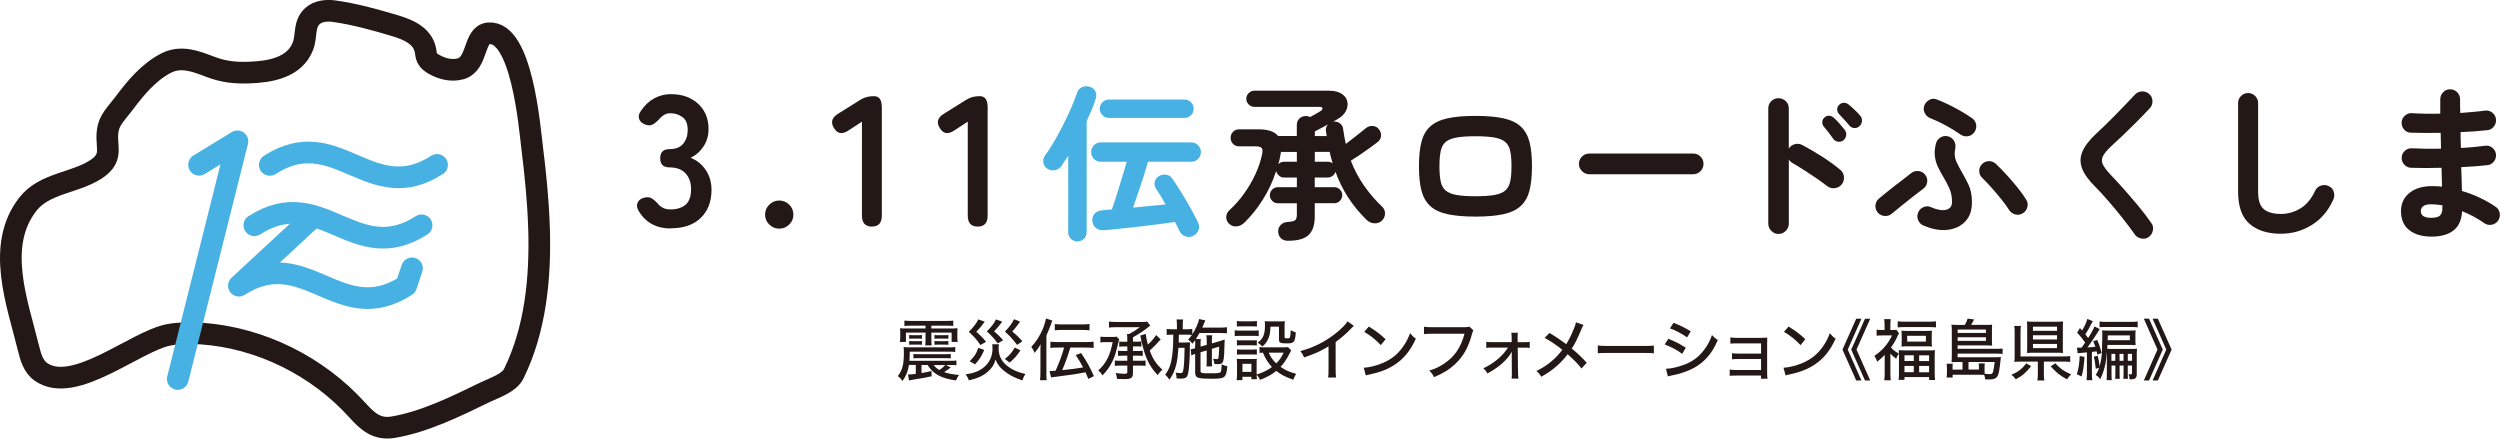
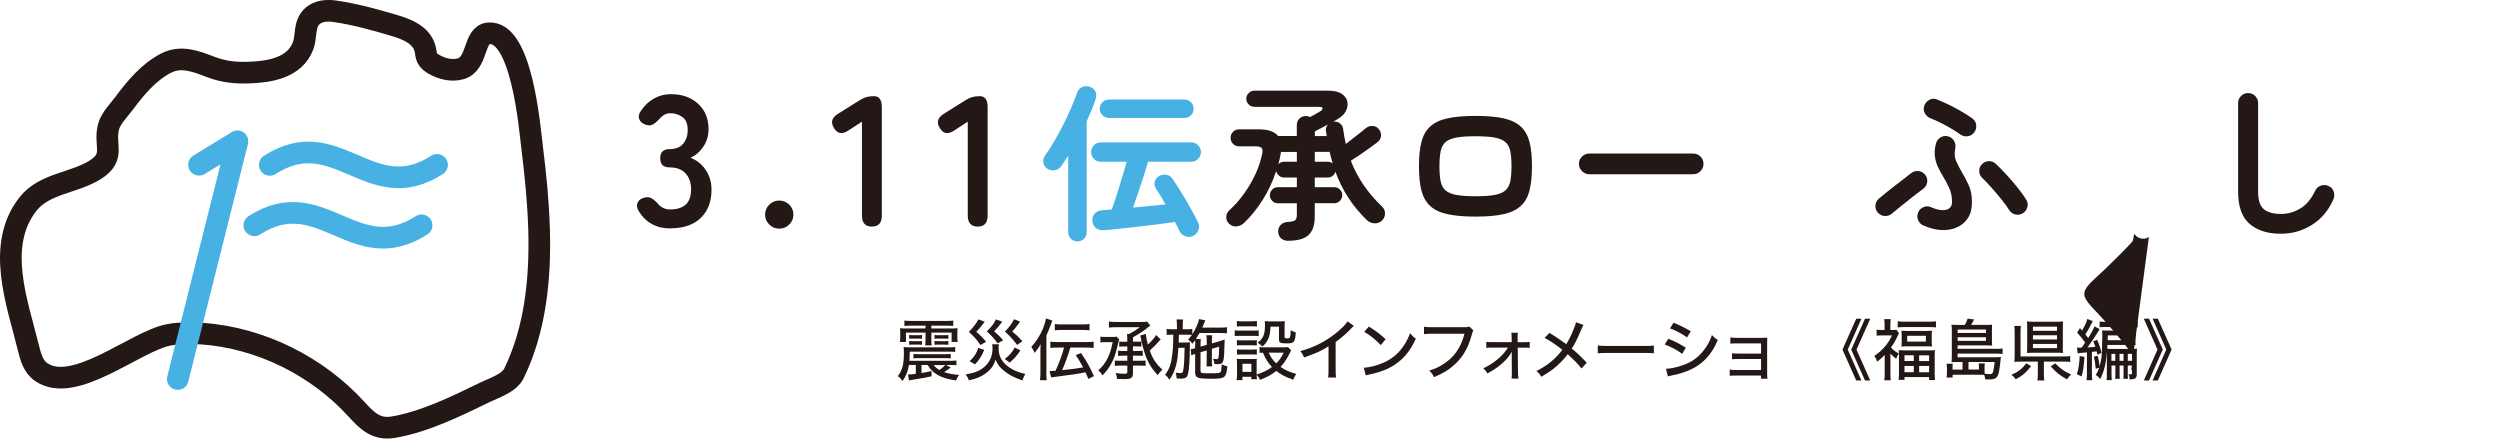
<svg xmlns="http://www.w3.org/2000/svg" id="b" viewBox="0 0 572.48 100.43">
  <defs>
    <style>.d{stroke:#231815;}.d,.e{fill:none;stroke-linecap:round;stroke-linejoin:round;stroke-width:4.96px;}.e{stroke:#46b1e2;}.f{fill:#46b1e2;}.f,.g{stroke-width:0px;}.g{fill:#231815;}</style>
  </defs>
  <g id="c">
    <path class="g" d="m153.61,52.32c-3.24,0-5.67-1.29-7.29-3.88-.46-.74-.57-1.39-.34-1.96.23-.57.67-.95,1.32-1.15.71-.23,1.29-.23,1.75,0,.45.23.95.62,1.49,1.19.31.42.72.77,1.21,1.04.5.27,1.09.4,1.77.4,1.45,0,2.6-.36,3.45-1.07.85-.71,1.28-1.9,1.28-3.58,0-1.5-.43-2.71-1.28-3.62-.85-.91-2.07-1.36-3.66-1.36-1.42,0-2.13-.7-2.13-2.09s.71-2.09,2.13-2.09,2.47-.42,3.15-1.26c.68-.84,1.02-1.87,1.02-3.09,0-1.42-.4-2.42-1.22-3-.81-.58-1.73-.87-2.75-.87-.57,0-1.07.14-1.51.42-.44.29-.82.63-1.13,1.02-.54.57-1.04.97-1.51,1.19-.47.23-1.04.2-1.73-.09-.65-.25-1.08-.67-1.28-1.26s-.04-1.22.47-1.9c.82-1.22,1.82-2.15,3-2.79,1.18-.64,2.43-.96,3.77-.96,1.73,0,3.24.33,4.54,1,1.29.67,2.3,1.6,3.03,2.79.72,1.19,1.09,2.6,1.09,4.22,0,1.48-.39,2.81-1.17,3.98-.78,1.18-1.77,2.04-2.96,2.58,1.42.54,2.58,1.46,3.47,2.77.89,1.31,1.34,2.83,1.34,4.56,0,2.7-.82,4.84-2.45,6.43-1.63,1.59-3.93,2.39-6.88,2.39Z" />
    <path class="g" d="m178.44,52.36c-.88,0-1.64-.31-2.28-.94-.64-.62-.96-1.38-.96-2.26s.32-1.68.96-2.3,1.4-.94,2.28-.94,1.64.31,2.28.94c.64.62.96,1.39.96,2.3s-.32,1.63-.96,2.26-1.4.94-2.28.94Z" />
    <path class="g" d="m199.68,51.89c-1.53,0-2.3-.84-2.3-2.51v-21.52l-3.07,2c-1.42.97-2.53.8-3.32-.51-.83-1.31-.53-2.4.89-3.28l5.11-3.2c.51-.31,1.01-.53,1.49-.66.48-.13,1.04-.19,1.66-.19,1.19,0,1.79.84,1.79,2.51v24.84c0,1.68-.75,2.51-2.26,2.51Z" />
    <path class="g" d="m223.91,51.89c-1.53,0-2.3-.84-2.3-2.51v-21.52l-3.07,2c-1.42.97-2.53.8-3.32-.51-.83-1.31-.53-2.4.89-3.28l5.11-3.2c.51-.31,1.01-.53,1.49-.66.48-.13,1.04-.19,1.66-.19,1.19,0,1.79.84,1.79,2.51v24.84c0,1.68-.75,2.51-2.26,2.51Z" />
    <path class="f" d="m246.75,55.29c-.59,0-1.09-.2-1.51-.59-.42-.4-.63-.91-.63-1.55v-17.49c-.53.84-1.07,1.64-1.6,2.41-.36.48-.84.78-1.45.9-.61.11-1.18,0-1.72-.32-.51-.33-.81-.79-.92-1.38-.1-.58.01-1.12.34-1.6.69-.92,1.39-1.99,2.1-3.21.71-1.22,1.41-2.5,2.08-3.82.67-1.32,1.28-2.62,1.83-3.9.55-1.27,1-2.42,1.36-3.44.2-.66.6-1.11,1.18-1.36.59-.24,1.17-.26,1.76-.06.56.18.97.51,1.24.99.27.48.3,1.06.1,1.72-.25.84-.56,1.69-.92,2.56s-.74,1.74-1.15,2.63v25.35c0,.64-.2,1.15-.61,1.55-.41.39-.9.59-1.49.59Zm26.46-1.26c-.59.28-1.18.31-1.78.08-.6-.23-1.04-.62-1.32-1.18-.15-.3-.31-.64-.48-.99-.17-.36-.35-.72-.55-1.11-1.09.15-2.36.32-3.8.52-1.44.19-2.91.37-4.43.53-1.51.16-2.96.32-4.33.48-1.38.15-2.56.27-3.55.34-.79.08-1.44-.07-1.95-.44-.51-.37-.8-.94-.88-1.7-.05-.69.15-1.25.59-1.7.45-.45,1.02-.68,1.74-.71.31-.02.64-.06.99-.09s.74-.07,1.15-.1c.25-.71.54-1.56.86-2.54.32-.98.64-2,.95-3.05.32-1.06.62-2.05.9-2.98.28-.93.51-1.71.69-2.35h-5.96c-.61,0-1.13-.22-1.55-.65-.42-.43-.63-.95-.63-1.56s.21-1.13.63-1.57c.42-.43.94-.65,1.55-.65h20.77c.58,0,1.09.22,1.53.65.43.43.65.95.65,1.57s-.22,1.13-.65,1.56c-.43.43-.94.65-1.53.65h-9.93c-.23.84-.55,1.89-.95,3.15s-.83,2.55-1.28,3.86c-.45,1.31-.85,2.48-1.2,3.49,1.3-.13,2.6-.25,3.89-.38,1.3-.13,2.48-.24,3.55-.34-.74-1.38-1.46-2.57-2.18-3.59-.33-.51-.43-1.04-.29-1.6.14-.56.46-.99.97-1.3.53-.31,1.09-.41,1.68-.32.58.09,1.05.4,1.41.94.64.92,1.32,1.97,2.06,3.17.74,1.2,1.44,2.4,2.12,3.61.67,1.21,1.23,2.27,1.66,3.19.31.61.34,1.21.11,1.79-.23.58-.65,1.03-1.26,1.34Zm-19.24-27.03c-.59,0-1.09-.2-1.51-.61-.42-.41-.63-.9-.63-1.49s.21-1.08.63-1.49c.42-.41.92-.61,1.51-.61h17.26c.58,0,1.08.2,1.49.61.41.41.61.9.61,1.49s-.2,1.08-.61,1.49-.9.61-1.49.61h-17.26Z" />
    <path class="g" d="m295.1,55.14c-.69.03-1.25-.14-1.68-.5-.43-.36-.67-.85-.72-1.49-.05-.64.13-1.18.55-1.62.42-.45.99-.68,1.7-.71.86-.05,1.42-.19,1.66-.42.24-.23.36-.66.36-1.3v-2.56h-4.39c-.48,0-.9-.18-1.26-.55-.36-.37-.53-.8-.53-1.28,0-.51.18-.94.53-1.3s.78-.54,1.26-.54h4.39v-2.21h-2.94c-.43,0-.81-.15-1.15-.44-.33-.29-.55-.64-.65-1.05-.76,2.34-1.78,4.52-3.04,6.53s-2.67,3.77-4.22,5.27c-.48.48-1.05.77-1.7.86-.65.09-1.23-.08-1.74-.52-.51-.46-.75-1-.73-1.62.02-.62.27-1.14.73-1.55,1.25-1.15,2.37-2.42,3.38-3.84,1.01-1.41,1.86-2.88,2.56-4.39.7-1.51,1.2-3,1.51-4.45.18-.74.17-1.25-.04-1.53-.2-.28-.71-.42-1.53-.42h-3.67c-.56,0-1.03-.19-1.39-.57-.37-.38-.55-.84-.55-1.38s.18-.99.55-1.37c.37-.38.83-.57,1.39-.57h4.47c2.19,0,3.68.51,4.47,1.53h4.28v-2.48c0-.64.2-1.15.61-1.53.41-.38.89-.57,1.45-.57.36,0,.69.08.99.23.43-.23.86-.46,1.28-.71s.76-.44,1.01-.59c.36-.2.54-.43.54-.67s-.23-.36-.69-.36h-14.89c-.51,0-.95-.18-1.32-.55s-.55-.8-.55-1.28c0-.51.18-.95.55-1.32s.81-.55,1.32-.55h16.99c1.27,0,2.26.24,2.98.71s1.15,1.06,1.3,1.78c.15.71.04,1.44-.34,2.18-.38.74-1.03,1.36-1.95,1.87l-1.07.61c.05-.02.1-.04.13-.04s.07-.01.1-.04c.53-.05,1.02.09,1.45.42.43.33.67.76.72,1.3.08.59.17,1.17.27,1.74.1.57.22,1.13.34,1.66.51-.38,1.06-.8,1.64-1.26.58-.46,1.15-.9,1.68-1.32.54-.42.97-.77,1.3-1.05.46-.36.98-.52,1.57-.48s1.06.3,1.41.78c.36.46.51.97.46,1.53s-.31,1.02-.76,1.37c-.43.33-1.02.77-1.78,1.32-.75.55-1.52,1.09-2.31,1.62-.79.53-1.48.98-2.06,1.34.79,2.04,1.79,3.93,3,5.67,1.21,1.74,2.62,3.38,4.22,4.91.43.43.64.96.61,1.58-.03.62-.27,1.15-.73,1.58-.48.43-1.06.63-1.72.59-.66-.04-1.25-.3-1.76-.78-3.26-3.18-5.64-6.86-7.14-11.03-.1.38-.32.7-.65.95s-.71.38-1.15.38h-2.94v2.21h4.47c.51,0,.94.18,1.3.54s.53.79.53,1.3c0,.48-.18.91-.53,1.28-.36.37-.79.55-1.3.55h-4.47v3.09c0,1.88-.47,3.27-1.39,4.16-.93.89-2.46,1.34-4.6,1.34Zm-2.37-17.53c.36-.38.79-.57,1.3-.57h2.94v-2.25h-3.63l-.04.23c-.15.92-.34,1.78-.57,2.6Zm8.36-6.45h2.71c-.03-.2-.05-.41-.08-.61s-.06-.39-.11-.57c-.02-.31,0-.58.1-.84s.22-.47.4-.65c-.48.25-.98.52-1.49.8-.51.28-1.02.55-1.53.8v1.07Zm4.08,6.26c-.25-.84-.48-1.72-.69-2.64h-3.4v2.25h2.94c.43,0,.81.13,1.15.38Z" />
    <path class="g" d="m337.87,49.6c-2.62,0-4.78-.19-6.47-.57-1.69-.38-3.01-1.02-3.95-1.91-.94-.89-1.6-2.08-1.97-3.55-.37-1.48-.55-3.31-.55-5.5s.18-4.02.55-5.5c.37-1.48,1.02-2.66,1.97-3.55.94-.89,2.26-1.53,3.95-1.91,1.69-.38,3.85-.57,6.47-.57s4.81.19,6.49.57,2.99,1.02,3.93,1.91c.94.89,1.6,2.08,1.97,3.55.37,1.48.55,3.31.55,5.5s-.19,4.02-.55,5.5c-.37,1.48-1.02,2.66-1.97,3.55-.94.89-2.25,1.53-3.93,1.91s-3.84.57-6.49.57Zm0-4.66c1.81,0,3.25-.09,4.33-.29,1.08-.19,1.91-.53,2.48-1.01.57-.48.95-1.18,1.15-2.08.19-.9.29-2.07.29-3.49s-.1-2.59-.29-3.49c-.19-.9-.57-1.6-1.15-2.08-.57-.48-1.4-.82-2.48-1.01-1.08-.19-2.53-.29-4.33-.29s-3.22.09-4.31.29c-1.09.19-1.93.53-2.5,1.01-.57.48-.95,1.18-1.15,2.08-.19.9-.29,2.07-.29,3.49s.1,2.59.29,3.49c.19.9.57,1.6,1.15,2.08.57.48,1.41.82,2.5,1.01,1.09.19,2.53.29,4.31.29Z" />
    <path class="g" d="m363.93,39.9c-.64,0-1.19-.24-1.66-.71-.47-.47-.71-1.02-.71-1.66s.23-1.22.71-1.68c.47-.46,1.02-.69,1.66-.69h23.79c.66,0,1.22.23,1.68.69.46.46.69,1.02.69,1.68s-.23,1.19-.69,1.66c-.46.47-1.02.71-1.68.71h-23.79Z" />
-     <path class="g" d="m407.25,53.57c-.64,0-1.18-.24-1.64-.71-.46-.47-.69-1.02-.69-1.66v-26.38c0-.66.23-1.22.69-1.66.46-.45,1.01-.67,1.64-.67s1.22.22,1.68.67.69,1,.69,1.66v9.2c.33-.51.79-.85,1.38-1.01.58-.16,1.16-.09,1.72.21,1.5.79,3.04,1.69,4.6,2.69,1.57,1.01,2.92,1.99,4.07,2.96.51.41.8.95.86,1.62.06.68-.12,1.27-.55,1.78-.41.48-.94.76-1.6.82-.66.06-1.25-.11-1.76-.52-.71-.56-1.53-1.16-2.46-1.79-.93-.64-1.86-1.25-2.79-1.85-.93-.6-1.78-1.11-2.54-1.55-.41-.23-.71-.51-.92-.84v14.66c0,.64-.23,1.19-.69,1.66-.46.47-1.02.71-1.68.71Zm14.89-21.46c-.33.28-.73.39-1.2.34-.47-.05-.85-.27-1.13-.65-.26-.38-.6-.85-1.03-1.41-.43-.56-.83-1.04-1.18-1.45-.23-.28-.33-.62-.31-1.03.02-.41.2-.75.53-1.03.31-.28.65-.41,1.05-.38.39.03.74.18,1.05.46.38.33.81.77,1.3,1.32.48.55.89,1.04,1.22,1.47.28.38.39.8.32,1.24-.06.45-.27.82-.63,1.13Zm3.7-3.25c-.33.33-.73.48-1.2.46-.47-.02-.85-.22-1.13-.57-.31-.36-.69-.79-1.15-1.3-.46-.51-.88-.97-1.26-1.37-.25-.28-.39-.62-.4-1.01-.01-.39.15-.76.48-1.09.28-.28.62-.42,1.01-.44.39-.01.76.11,1.09.36.38.31.84.71,1.38,1.22s.98.98,1.34,1.41c.28.33.41.72.38,1.17-.03.45-.2.83-.54,1.16Z" />
    <path class="g" d="m433.24,48.91c-.48.41-1.04.59-1.66.55-.62-.04-1.15-.3-1.58-.78-.41-.48-.59-1.04-.54-1.66.05-.62.32-1.14.8-1.55.46-.38,1.02-.84,1.68-1.38s1.35-1.08,2.08-1.64,1.41-1.09,2.06-1.58,1.18-.91,1.58-1.24c.51-.38,1.08-.53,1.7-.46.62.08,1.13.37,1.51.88.38.48.53,1.04.44,1.66-.09.62-.39,1.13-.9,1.51-.66.48-1.44,1.08-2.33,1.78-.89.7-1.77,1.4-2.64,2.1s-1.6,1.31-2.21,1.81Zm7.22,2.75c-.56-.25-.97-.67-1.22-1.24-.25-.57-.25-1.15,0-1.74.23-.58.64-1.01,1.24-1.26.6-.25,1.18-.24,1.74.04,1.4.61,2.55.8,3.44.57.89-.23,1.34-.83,1.34-1.8,0-1.17-.21-2.21-.63-3.13-.42-.92-.88-1.8-1.39-2.64-.43-.71-.83-1.44-1.18-2.18-.36-.74-.6-1.54-.72-2.41-.13-.86-.05-1.86.23-2.98.15-.61.5-1.08,1.03-1.41.53-.33,1.11-.42,1.72-.27.61.15,1.07.5,1.39,1.03.32.53.41,1.12.29,1.76-.23,1.09-.16,2.06.21,2.9.37.84.81,1.69,1.32,2.56.53.89,1.05,1.87,1.55,2.94.5,1.07.74,2.39.74,3.97,0,1.45-.32,2.65-.95,3.61s-1.5,1.66-2.58,2.12c-1.08.46-2.27.65-3.57.57-1.3-.08-2.62-.42-3.97-1.03Zm8.44-20.89c-1.07-.74-2.2-1.43-3.4-2.08-1.2-.65-2.32-1.18-3.36-1.58-.59-.2-1.03-.58-1.34-1.13s-.37-1.11-.19-1.7c.2-.61.59-1.08,1.15-1.39.56-.32,1.13-.36,1.72-.13.86.33,1.79.74,2.79,1.22.99.48,1.96,1,2.9,1.55.94.55,1.77,1.08,2.48,1.58.51.38.8.88.88,1.51.08.62-.08,1.19-.46,1.7-.38.51-.88.8-1.49.88-.61.08-1.17-.06-1.68-.42Zm14.32,18.06c-.54.33-1.1.43-1.7.29s-1.08-.48-1.43-1.01c-.41-.66-.97-1.44-1.68-2.33-.71-.89-1.46-1.78-2.25-2.67s-1.53-1.67-2.21-2.33c-.46-.43-.7-.95-.72-1.57-.03-.61.18-1.15.61-1.6.43-.46.96-.69,1.58-.71.62-.01,1.16.2,1.62.63.81.76,1.66,1.63,2.54,2.6.88.97,1.71,1.94,2.48,2.9.78.97,1.41,1.85,1.89,2.64.36.53.46,1.11.31,1.72-.15.61-.5,1.09-1.03,1.45Z" />
-     <path class="g" d="m492.08,54.26c-.51.36-1.08.48-1.72.36s-1.13-.41-1.49-.9c-.87-1.25-1.84-2.55-2.92-3.9-1.08-1.35-2.16-2.64-3.23-3.88-1.07-1.24-2.04-2.28-2.9-3.15-1.5-1.48-2.51-2.86-3.02-4.16-.51-1.3-.5-2.59.04-3.88.53-1.28,1.59-2.67,3.17-4.14.53-.48,1.18-1.09,1.93-1.83.75-.74,1.55-1.53,2.39-2.37.84-.84,1.65-1.68,2.44-2.52.79-.84,1.5-1.59,2.14-2.25.43-.46.97-.69,1.62-.71.65-.01,1.2.2,1.66.63.46.41.69.94.71,1.58s-.2,1.2-.63,1.66c-.89.97-1.88,1.99-2.96,3.07-1.08,1.08-2.13,2.11-3.15,3.09-1.02.98-1.9,1.8-2.64,2.46-.99.92-1.65,1.7-1.97,2.35-.32.65-.32,1.29,0,1.93.32.64.92,1.43,1.81,2.37.87.89,1.85,1.96,2.96,3.21,1.11,1.25,2.22,2.55,3.34,3.89,1.12,1.35,2.1,2.64,2.94,3.86.38.48.52,1.05.4,1.7-.11.65-.43,1.15-.94,1.51Z" />
+     <path class="g" d="m492.08,54.26c-.51.36-1.08.48-1.72.36s-1.13-.41-1.49-.9s-.2,1.2-.63,1.66c-.89.97-1.88,1.99-2.96,3.07-1.08,1.08-2.13,2.11-3.15,3.09-1.02.98-1.9,1.8-2.64,2.46-.99.92-1.65,1.7-1.97,2.35-.32.65-.32,1.29,0,1.93.32.64.92,1.43,1.81,2.37.87.89,1.85,1.96,2.96,3.21,1.11,1.25,2.22,2.55,3.34,3.89,1.12,1.35,2.1,2.64,2.94,3.86.38.48.52,1.05.4,1.7-.11.65-.43,1.15-.94,1.51Z" />
    <path class="g" d="m522.33,53.53c-3.05,0-5.45-.76-7.2-2.27-1.74-1.51-2.62-3.95-2.62-7.31v-20.35c0-.64.22-1.18.67-1.62.45-.45.99-.67,1.62-.67s1.18.22,1.62.67c.45.45.67.99.67,1.62v20.35c0,1.88.43,3.2,1.28,3.93s2.17,1.11,3.95,1.11c1.58,0,3.06-.42,4.45-1.26,1.39-.84,2.51-2.19,3.38-4.05.28-.58.73-.98,1.34-1.18.61-.2,1.2-.17,1.76.11.58.25.97.69,1.16,1.3.19.61.16,1.21-.1,1.79-1.12,2.52-2.76,4.46-4.91,5.8-2.15,1.35-4.51,2.02-7.08,2.02Z" />
-     <path class="g" d="m556.76,54.18c-2.09,0-3.77-.49-5.04-1.47-1.27-.98-1.91-2.44-1.91-4.37,0-1.73.64-3.12,1.93-4.16,1.28-1.04,3.01-1.56,5.17-1.56.76,0,1.53.04,2.29.11l-.11-4.31c-2.65.08-4.99.08-7.03,0-.64-.05-1.15-.31-1.55-.78-.4-.47-.58-1.01-.55-1.62.05-.61.31-1.12.78-1.53.47-.41,1.01-.58,1.62-.53.97.05,2.02.08,3.15.1s2.28,0,3.46-.02c-.03-.61-.04-1.22-.04-1.83s-.01-1.21-.04-1.79c-1.25.02-2.46.03-3.63.02-1.17-.01-2.24-.03-3.21-.06-.64-.02-1.15-.27-1.55-.74-.4-.47-.58-1.02-.55-1.66.05-.61.31-1.12.78-1.53s1.01-.58,1.62-.54c1.88.13,4.04.17,6.45.11v-3.28c0-.64.22-1.18.65-1.62.43-.45.97-.67,1.6-.67s1.18.22,1.62.67c.45.45.67.99.67,1.62v1.47c0,.52.01,1.08.04,1.66,1.04-.08,2.05-.16,3.02-.25.97-.09,1.85-.18,2.63-.29.61-.08,1.17.07,1.66.44.5.37.78.86.86,1.47.08.64-.07,1.2-.44,1.7-.37.5-.86.78-1.47.86-.89.1-1.87.19-2.92.27-1.06.08-2.14.14-3.27.19,0,.58,0,1.18.02,1.79.01.61.03,1.22.06,1.83,1.02-.05,1.99-.12,2.92-.21.93-.09,1.79-.18,2.58-.29.61-.1,1.17.04,1.66.42.5.38.78.88.86,1.49.08.61-.07,1.17-.44,1.66-.37.5-.86.78-1.47.86-.87.1-1.81.19-2.83.27-1.02.08-2.09.14-3.21.19.05,1.02.08,1.99.1,2.9.01.92.03,1.77.06,2.56,1.48.43,2.88.97,4.2,1.6,1.32.64,2.49,1.31,3.51,2.02.51.33.82.81.94,1.45.11.64,0,1.21-.36,1.72-.36.51-.85.82-1.47.94-.62.11-1.19,0-1.7-.36-.71-.51-1.5-1-2.37-1.47-.86-.47-1.77-.9-2.71-1.28-.1,2.01-.76,3.49-1.98,4.43-1.22.94-2.91,1.41-5.08,1.41Zm-.04-4.31c1.04,0,1.73-.18,2.06-.55.33-.37.5-.9.5-1.58v-.73c-.87-.15-1.72-.23-2.56-.23s-1.41.14-1.8.42c-.38.28-.57.66-.57,1.15,0,1.02.79,1.53,2.37,1.53Z" />
    <path class="d" d="m123.43,52.26c-.19-6.31-.84-12.57-1.58-18.51-.58-4.67-2.37-26.8-9.98-26.12-3.5.32-2.37,6.95-6.35,8.11-2.04.6-4.28.05-6.13-1-.63-.36-1.26-.81-1.57-1.46-.26-.54-.28-1.15-.39-1.73-.66-3.48-4.19-4.84-7.19-5.73-4.45-1.33-9.11-2.62-13.72-3.26-1.73-.24-3.66-.05-4.96,1.11-2.04,1.83-1.3,4.56-2.16,6.82-1.92,5.07-7.64,5.96-12.37,6.13-3.21.11-5.86-.17-8.86-1.32-3.35-1.28-6.74-2.61-10.19-.82-3.95,2.05-6.95,5.67-9.57,9.18-1.09,1.46-2.99,3.41-3.5,5.18-1.27,4.36,1.76,6.99-3.13,10.06-4.84,3.04-11.64,3.07-15.37,7.82-7.48,9.52-2.43,22.63.09,32.93.5,2.03,1.09,4.27,2.91,5.53,7.62,5.28,21.67-7.12,29.28-8.51,2.46-.45,5.01-.46,7.53-.28,13.35.96,26.45,7.4,35.58,17.5,2.32,2.56,4.44,4.55,8.19,3.94,7.12-1.17,14.64-4.86,21.07-8,2.11-1.03,5.53-2.06,6.62-4.31,4.93-10.11,6.11-21.76,5.76-33.27Z" />
    <path class="e" d="m61.78,37.76c15.29-9.86,23.02,9.86,38.3,0" />
    <path class="e" d="m58.24,51.59c15.29-9.86,23.02,9.86,38.3,0" />
-     <path class="e" d="m94.34,61.45l-1.33,3.97c-15.29,9.86-23.02-9.86-38.3,0l16.9-15.66" />
    <polyline class="e" points="40.71 86.79 54.37 32.36 45.58 37.73" />
    <path class="g" d="m217.72,84.15c-.79.58-.9.65-1.52,1.06,1.03.35,1.9.52,3.42.65-.33.44-.49.71-.69,1.26-1.84-.26-3.04-.62-4.17-1.23-1.03-.59-1.86-1.4-2.33-2.31h-1.41v1.84c.99-.17,1.35-.23,2.28-.46l.03,1.2c-1.14.27-2.24.47-3.8.7-.59.09-.9.15-1.38.26l-.23-1.39c.08.02.15.02.18.02.32,0,1-.06,1.61-.14v-2.04h-1.57c-.21,1.44-.7,2.63-1.48,3.67-.47-.64-.56-.75-1.07-1.11,1.03-1.32,1.39-2.68,1.39-5.26,0-.64-.02-.97-.06-1.41.5.06.84.08,1.51.08h8.85c.75,0,1.07-.01,1.46-.08v1.14c-.41-.06-.76-.08-1.44-.08h-8.98c0,1.16-.01,1.26-.08,2.1h9.36c.68,0,1.03-.01,1.41-.08v1.1c-.43-.05-.65-.06-1.43-.06h-.94l1.07.56Zm-9.14-9.57c-.67,0-1.07.01-1.48.06v-1.23c.42.06.87.08,1.54.08h8.11c.67,0,1.11-.01,1.54-.08v1.23c-.43-.05-.79-.06-1.46-.06h-3.56v.64h4.58c.56,0,1.03-.02,1.43-.06-.05.35-.06.59-.06,1.16v.72c0,.55.02.84.09,1.26h-1.4v-2.13h-4.64v1.6c0,.61.02.97.08,1.32h-1.49c.05-.4.08-.79.08-1.32v-1.6h-4.49v2.13h-1.39c.08-.44.09-.75.09-1.25v-.73c0-.56-.01-.78-.06-1.16.4.05.81.06,1.44.06h4.4v-.64h-3.35Zm-.38,2.13c.28.03.44.05.9.05h1.14c.44,0,.64-.01.88-.05v.87c-.24-.03-.46-.05-.88-.05h-1.14c-.4,0-.62.01-.9.05v-.87Zm0,1.37c.26.03.47.05.9.05h1.14c.41,0,.65-.01.88-.05v.88c-.24-.03-.46-.05-.88-.05h-1.14c-.4,0-.62.01-.9.05v-.88Zm.97,2.97c.37.05.65.06,1.39.06h5.78c.73,0,1-.01,1.37-.06v1.02c-.4-.05-.65-.06-1.39-.06h-5.75c-.73,0-1.02.01-1.4.06v-1.02Zm4.64,2.54c.36.49.7.79,1.31,1.14.53-.35,1-.76,1.34-1.14h-2.65Zm3.36-6.01c-.27-.03-.47-.05-.88-.05h-1.4c-.41,0-.62.01-.9.05v-.87c.29.05.43.05.9.05h1.4c.46,0,.61-.01.88-.05v.87Zm0,1.38c-.26-.03-.49-.05-.88-.05h-1.4c-.4,0-.58.01-.9.05v-.88c.26.03.49.05.9.05h1.4c.44,0,.62-.01.88-.05v.88Z" />
    <path class="g" d="m228.74,78.84c-.05.29-.06.55-.06.93,0,1.87.79,3.26,2.51,4.41,1,.67,2.04,1.09,3.62,1.46-.35.53-.49.82-.7,1.48-2.04-.73-3.04-1.26-4.21-2.22-.99-.81-1.44-1.4-1.93-2.56-.32,1.17-.82,1.96-1.78,2.78-1.16.99-2.33,1.52-4.33,1.98-.17-.53-.33-.82-.73-1.37,1.95-.29,3.21-.79,4.26-1.7,1.25-1.07,1.89-2.51,1.89-4.23,0-.38-.01-.64-.08-.96h1.55Zm-3.24-5.17c-1.1,1.45-1.17,1.52-1.95,2.31.79.65,1.48,1.35,2.25,2.28l-1.29.75c-.87-1.28-1.34-1.81-2.65-3.01,1.09-1.13,1.78-2.01,2.16-2.86l1.48.53Zm-.12,6.47c-.64,1.49-1.12,2.24-2.11,3.3l-1.23-.73c1.08-1.02,1.5-1.66,1.99-3.06l1.35.49Zm4.14-6.49c-.94,1.23-1.16,1.49-1.87,2.22,1,.87,1.22,1.08,2.07,2.04l-1.26.72c-.81-1.11-1.31-1.67-2.48-2.75,1.16-1.17,1.66-1.83,2.08-2.74l1.46.52Zm4.14,6.59c-.82,1.25-1.28,1.76-2.45,2.78l-1.13-.81c1.07-.82,1.64-1.48,2.3-2.63l1.28.65Zm-.06-6.6q-.2.26-.76,1.03c-.37.5-.61.78-1.05,1.23.99.82,1.4,1.2,2.33,2.24l-1.2.84c-1.34-1.69-1.66-2.02-2.8-3.04,1.17-1.26,1.69-1.96,2.08-2.84l1.4.55Z" />
    <path class="g" d="m239.6,85.29c0,.73.02,1.26.08,1.78h-1.52c.06-.55.09-1.05.09-1.83v-4.67c0-.71,0-1.14.05-1.75-.44.79-.73,1.2-1.38,1.99-.21-.53-.46-.96-.76-1.38,1-1.03,1.98-2.54,2.62-4.08.35-.82.64-1.8.73-2.42l1.46.47c-.06.15-.2.52-.35.97-.23.65-.37.99-1,2.46v8.44Zm2.68-5.7c-.81,0-1.23.01-1.75.09v-1.44c.5.06.97.09,1.73.09h6.4c.76,0,1.22-.03,1.77-.09v1.44c-.52-.06-1.02-.09-1.77-.09h-3.56c-.73,2.34-1.09,3.35-1.87,5.17,1.84-.18,3.59-.41,4.79-.62-.65-1.23-.99-1.79-1.69-2.83l1.23-.47c1.28,1.89,2.02,3.22,2.94,5.29l-1.28.64c-.32-.76-.43-1-.65-1.52-1.9.38-2.81.52-5.87.9-.24.03-.53.08-.85.12-.26.03-.46.05-.56.06-.33.05-.41.05-.61.11l-.33-1.48h.32c.3,0,.53-.02,1.05-.06.94-2.13,1.48-3.6,1.95-5.31h-1.38Zm-.73-5.39c.47.06.96.09,1.73.09h4.44c.76,0,1.26-.03,1.77-.09v1.44c-.53-.06-1.02-.09-1.77-.09h-4.43c-.82,0-1.28.03-1.75.09v-1.44Z" />
    <path class="g" d="m256.28,77.7q-.06.18-.35,1.38c-.5,2.13-.85,3.12-1.57,4.38-.44.82-1.09,1.67-1.89,2.5-.33-.53-.59-.82-.97-1.16,1.75-1.54,2.71-3.41,3.29-6.45h-1.64c-.56,0-.84.02-1.17.08v-1.35c.33.06.62.08,1.23.08h1.54c.43,0,.7-.01.94-.08l.59.62Zm1.86,1.64h-.84c-.37,0-.72.01-1,.06v-1.2c.3.05.61.06,1,.06h.84v-.58c0-.53-.02-.82-.06-1.19h.46c1.1-.58,1.64-.93,2.48-1.57h-5.22c-.9,0-1.37.03-1.86.09v-1.37c.52.06,1.07.09,1.86.09h5.37c.79,0,1.14-.02,1.51-.08l.73.9c-.2.15-.41.32-.64.5-.7.59-2.1,1.51-3.33,2.19v1h.96c.39,0,.67-.01.97-.06v1.2c-.29-.05-.61-.06-.97-.06h-.96v1.05h1.17c.52,0,.76-.02,1.07-.06v1.2c-.33-.05-.56-.06-1.07-.06h-1.17v1.16h1.8c.53,0,.81-.01,1.09-.06v1.23c-.37-.05-.68-.06-1.23-.06h-1.66v1.73c0,.56-.12.88-.43,1.1-.26.18-.68.26-1.6.26-.46,0-.97-.01-1.61-.05-.09-.67-.15-.91-.33-1.35.76.12,1.46.18,1.99.18.56,0,.69-.08.69-.42v-1.45h-1.61c-.55,0-.93.02-1.25.06v-1.23c.3.05.61.06,1.13.06h1.73v-1.16h-1.03c-.47,0-.75.01-1.1.06v-1.2c.32.05.59.06,1.1.06h1.03v-1.05Zm7.65-1.6c-.08.08-.09.09-.2.2-.65.76-1.55,1.66-2.31,2.33.71,1.95,1.46,3.07,2.9,4.38-.44.39-.76.76-1.08,1.25-1.2-1.34-1.73-2.11-2.3-3.32-.56-1.2-.97-2.51-1.4-4.43-.05-.23-.05-.24-.14-.67q-.05-.17-.14-.64l1.26-.37c.08.79.21,1.49.47,2.43.81-.71,1.35-1.35,1.9-2.18l1.02,1Z" />
    <path class="g" d="m273.72,78.86c0-.4-.02-.61-.05-.93-.18.26-.31.41-.61.78-.35-.46-.55-.64-.99-.94.44-.49.59-.68.88-1.08-.3-.03-.65-.05-1.28-.05h-1.72q-.01,1.32-.03,1.79h1.46c.5,0,.78-.01,1.12-.06-.01.15-.03.64-.03.75v.58c0,2.25-.17,4.76-.37,5.7-.17.75-.35,1.03-.75,1.17-.23.09-.56.14-.91.14q-.15,0-1-.05c-.03-.59-.09-.91-.24-1.34.58.09.79.12,1.11.12.49,0,.58-.14.71-1.03.14-.96.23-2.86.24-4.76h-1.41c-.12,1.82-.24,2.75-.47,3.71-.37,1.52-.79,2.48-1.6,3.59-.33-.53-.58-.81-.97-1.14.99-1.35,1.37-2.45,1.63-4.55.18-1.63.23-2.39.24-4.62h-.27c-.56,0-.94.01-1.25.06v-1.39c.43.08.71.09,1.35.09h1v-.88c0-.56-.03-.97-.09-1.37h1.5c-.06.46-.08.75-.08,1.37v.88h.81c.62,0,.97-.01,1.38-.08v1.22c.73-1.11,1.4-2.59,1.55-3.48l1.44.3c-.06.11-.12.26-.24.53q-.01.06-.47,1.13h4.08c.67,0,1.19-.03,1.57-.09v1.38c-.38-.03-.99-.06-1.57-.06h-4.7c-.37.64-.52.88-.85,1.4h1.14c-.06.38-.06.59-.06,1.2v.53l1.41-.41v-.94c0-.53-.03-.96-.08-1.26h1.34c-.06.32-.08.68-.08,1.22v.65l1.6-.46c.11-.03.29-.09.55-.18.14-.05.26-.08.35-.11.24-.08.26-.08.43-.15-.01.37-.01.49-.03.85-.09,4.44-.2,4.79-1.54,4.79-.21,0-.38-.01-.78-.03-.06-.47-.14-.79-.3-1.22.32.08.64.11.85.11.32,0,.38-.12.44-.84.06-.64.09-1.26.09-2.02l-1.66.5v2.74c0,.69,0,.91.06,1.28h-1.31c.05-.36.06-.62.06-1.26v-2.4l-1.41.43v4.17c0,.62.03.64,2.69.64,1.28,0,1.72-.06,1.9-.27.15-.2.23-.7.26-1.78.43.23.7.32,1.29.43-.12,1.48-.32,2.08-.73,2.43-.41.35-1.05.44-3.13.44-1.29,0-2.3-.08-2.69-.2-.59-.17-.82-.52-.82-1.2v-4.28l-.08.02c-.3.09-.52.17-.81.3l-.12-1.4c.3-.03.53-.09,1-.23v-.88Z" />
    <path class="g" d="m282.73,75.63c.37.06.65.08,1.22.08h3.06c.62,0,.88-.01,1.22-.06v1.32c-.32-.05-.55-.06-1.12-.06h-3.15c-.52,0-.84.01-1.22.06v-1.34Zm12.94,4.58q-.09.15-.29.59c-.27.58-.87,1.61-1.23,2.1-.27.39-.53.7-.91,1.11,1.02.73,1.89,1.11,3.57,1.61-.3.49-.47.82-.67,1.34-1.79-.64-2.81-1.17-3.88-2.02-.99.81-2.13,1.43-3.71,2.04-.21-.46-.43-.79-.78-1.16,0,.39.01.67.06,1.02h-1.28v-.56h-2.05v.76h-1.32c.06-.43.09-.91.09-1.48v-2.18c0-.5-.02-.84-.08-1.23.42.05.73.06,1.2.06h2.36c.62,0,.79,0,1.06-.05-.05.35-.05.55-.05,1.12v2.48c1.48-.47,2.56-1,3.51-1.72-.94-1-1.43-1.78-2.07-3.29-.35.02-.49.02-.78.06v-1.35c.3.06.59.08,1.02.08h4.38c.61,0,.88-.02,1.11-.06l.71.71Zm-12.44-6.71c.4.06.64.08,1.23.08h2.13c.59,0,.84-.02,1.23-.08v1.28c-.37-.05-.7-.06-1.23-.06h-2.13c-.52,0-.88.01-1.23.06v-1.28Zm.02,4.39c.3.03.53.05,1.05.05h2.48c.52,0,.73-.02,1.02-.05v1.22c-.33-.03-.56-.05-1.02-.05h-2.48c-.5,0-.75.02-1.05.05v-1.22Zm0,2.11c.32.03.53.05,1.05.05h2.48c.52,0,.73-.02,1.02-.05v1.22c-.41-.05-.52-.05-1.03-.05h-2.48c-.5,0-.7.02-1.03.05v-1.22Zm1.26,5.16h2.05v-1.86h-2.05v1.86Zm6.42-10.33c-.05,1.46-.21,2.21-.67,3.07-.32.61-.62.97-1.19,1.44-.36-.38-.71-.67-1.09-.88,1.26-.88,1.69-1.89,1.69-3.96,0-.41-.01-.55-.06-.96.4.05.76.06,1.19.06h2.13c.53,0,.91-.01,1.29-.06-.05.37-.06.76-.06,1.35v2.3c0,.23.12.29.56.29s.61-.05.67-.23c.09-.23.14-.68.18-1.64.43.24.7.37,1.16.5-.18,2.3-.37,2.52-2.07,2.52-1.51,0-1.78-.14-1.78-.93v-2.89h-1.95Zm-.4,5.92c.46,1.05.88,1.66,1.73,2.46.76-.79,1.14-1.34,1.69-2.46h-3.42Z" />
    <path class="g" d="m310.03,74.63c-.26.23-.29.24-.68.65-.99,1.05-2.22,2.11-3.5,3.03v6.13c0,1.05.03,1.54.09,2.01h-1.81c.08-.58.09-.9.09-2.01v-5.13c-1.87,1.14-2.81,1.57-5.6,2.54-.27-.65-.41-.88-.85-1.46,2.94-.78,5.52-2.05,7.94-3.94,1.37-1.06,2.42-2.11,2.86-2.86l1.46,1.03Z" />
    <path class="g" d="m312.3,84.21c1.23-.05,3.07-.52,4.47-1.14,1.9-.84,3.33-1.99,4.53-3.7.69-1,1.13-1.82,1.6-3.07.5.62.7.81,1.32,1.25-1.26,2.75-2.69,4.52-4.75,5.9-1.54,1.05-3.42,1.79-5.75,2.28-.58.12-.64.14-.96.24l-.47-1.76Zm1.16-9.43c1.73,1.08,2.69,1.81,3.83,2.9l-1.1,1.35c-1.17-1.25-2.4-2.24-3.79-3.04l1.05-1.22Z" />
    <path class="g" d="m337.38,75.63q-.14.24-.37,1.07c-.78,2.87-1.95,4.96-3.79,6.66-1.37,1.29-2.71,2.11-4.84,3-.33-.68-.52-.93-1.09-1.5,1.35-.41,2.24-.82,3.38-1.58,2.4-1.58,3.89-3.76,4.69-6.86h-7.26c-1.02,0-1.45.02-2.02.09v-1.69c.61.09,1.03.11,2.05.11h6.98c.78,0,.97-.02,1.37-.14l.9.85Z" />
    <path class="g" d="m341.72,79.59c-.61,0-.91.01-1.37.08v-1.41c.46.08.67.09,1.37.09h4.44v-.9c-.01-.62-.01-.82-.08-1.26h1.49c-.03.3-.05.53-.05.99v.27l.02.91h1.38c.7,0,.97-.01,1.37-.09v1.4c-.4-.05-.73-.06-1.37-.06h-1.37l.06,5.6c.01.7.05,1.1.11,1.49h-1.58c.05-.33.06-.76.06-1.32v-.2l-.03-3.79c0-.15.01-.71.03-.88q-.03.06-.11.2c-.26.52-.81,1.22-1.43,1.86-1.1,1.13-2.36,2.04-4.05,2.95-.3-.55-.46-.73-.94-1.19,2.31-1.03,4.52-2.89,5.64-4.73h-3.6Z" />
    <path class="g" d="m362.61,74.41c-.17.27-.24.42-.5,1.03-.93,2.22-1.52,3.39-2.19,4.37,1.29,1.06,2.14,1.87,3.44,3.26l-1.22,1.31c-.78-1.03-1.69-1.96-3.16-3.26-.65.9-1.51,1.81-2.48,2.68-1.08.94-2.04,1.61-3.57,2.48-.35-.62-.55-.85-1.11-1.32,2.48-1.22,4.3-2.71,5.95-4.85-1.25-1.02-2.74-2.02-4.06-2.74l1.11-1.13c1.09.65,1.78,1.1,2.49,1.61l1.35.96c.64-1.05,1.19-2.13,1.69-3.41.37-.87.44-1.14.53-1.6l1.73.61Z" />
    <path class="g" d="m365.88,79.11c.56.08,1.22.11,2.34.11h8.23c1.31,0,1.67-.02,2.27-.09v1.77c-.67-.06-1.16-.08-2.28-.08h-8.2c-1.28,0-1.73.02-2.36.08v-1.78Z" />
    <path class="g" d="m382.06,77.58c1.51.61,2.66,1.2,3.97,2.04l-.81,1.41c-1.17-.87-2.51-1.58-4.02-2.16l.85-1.29Zm-.58,6.86c1.1,0,2.71-.37,4.28-.96,1.84-.7,3.26-1.77,4.46-3.36.85-1.11,1.34-2.04,1.8-3.39.53.56.73.73,1.34,1.14-.78,1.82-1.54,3.03-2.65,4.21-1.63,1.72-3.56,2.78-6.42,3.56-.28.08-.85.2-1.75.4-.29.06-.37.08-.61.15l-.44-1.75Zm1.75-10.53c1.49.59,2.63,1.16,3.94,1.95l-.84,1.4c-1.23-.87-2.68-1.63-3.92-2.07l.82-1.28Z" />
    <path class="g" d="m397.69,86c-.7,0-1.26.01-1.6.06v-1.44c.47.09.79.11,1.6.11h5.58v-2.52h-5.05c-.79,0-1.08.01-1.6.06v-1.39c.52.08.78.09,1.6.09h5.05v-2.34h-5.43c-.76,0-1.13.02-1.6.06v-1.43c.52.08.88.11,1.61.11h5.38c.64,0,1.05-.02,1.46-.05-.03.5-.03.78-.03,1.41v6.19c0,1.07.01,1.38.08,1.81h-1.48v-.73h-5.58Z" />
-     <path class="g" d="m408.42,84.21c1.23-.05,3.07-.52,4.47-1.14,1.9-.84,3.33-1.99,4.53-3.7.69-1,1.13-1.82,1.6-3.07.5.62.7.81,1.32,1.25-1.26,2.75-2.69,4.52-4.75,5.9-1.54,1.05-3.42,1.79-5.75,2.28-.58.12-.64.14-.96.24l-.47-1.76Zm1.16-9.43c1.73,1.08,2.69,1.81,3.83,2.9l-1.1,1.35c-1.17-1.25-2.4-2.24-3.79-3.04l1.05-1.22Z" />
    <path class="g" d="m426.25,87.13h-1.19l-3.15-7.07,3.15-7.07h1.19l-3.13,7.07,3.13,7.07Zm2.02,0h-1.2l-3.15-7.07,3.15-7.07h1.2l-3.15,7.07,3.15,7.07Z" />
    <path class="g" d="m431.56,81.29c-.62.64-.9.9-1.7,1.54-.15-.5-.38-.96-.65-1.34,1.11-.75,1.8-1.37,2.57-2.31.62-.76,1-1.39,1.48-2.37h-2.34c-.4,0-.76.01-1.19.06v-1.37c.38.05.73.06,1.12.06h.7v-1.29c0-.4-.03-.84-.09-1.19h1.51c-.06.3-.09.76-.09,1.2v1.28h.64c.38,0,.61-.02.73-.05l.61.79c-.11.18-.21.41-.32.64-.38.88-.9,1.78-1.52,2.62.44.55,1.03,1,1.8,1.4-.3.44-.44.68-.61,1.2-.61-.46-.88-.7-1.32-1.2v4.5c0,.75.03,1.25.08,1.61h-1.48c.06-.5.09-1.05.09-1.64v-4.14Zm3-7.71c.47.05.97.08,1.6.08h5.58c.68,0,1.16-.03,1.58-.08v1.4c-.44-.06-.85-.08-1.46-.08h-5.84c-.59,0-1.02.02-1.46.08v-1.4Zm7.01,6.66c.71,0,1.17-.01,1.52-.06-.05.41-.06.84-.06,1.52v3.77c0,.65.03,1.14.09,1.55h-1.37v-.67h-5.64v.64h-1.35c.06-.47.09-.91.09-1.55v-3.71c0-.67-.01-1.1-.06-1.54.4.03.85.05,1.52.05h5.26Zm-6.1-3.32c0-.53-.02-.85-.06-1.2.44.05.85.06,1.46.06h4.11c.56,0,1-.01,1.43-.06-.05.39-.06.64-.06,1.19v1.23c0,.56.01.82.06,1.22-.41-.05-.79-.06-1.46-.06h-4.08c-.61,0-1.03.02-1.46.06.05-.35.06-.67.06-1.19v-1.25Zm.64,5.75h2.13v-1.31h-2.13v1.31Zm0,2.56h2.13v-1.44h-2.13v1.44Zm.62-7.01h4.29v-1.32h-4.29v1.32Zm2.74,4.46h2.28v-1.31h-2.28v1.31Zm0,2.56h2.28v-1.44h-2.28v1.44Z" />
    <path class="g" d="m449.43,82.9h-1.31c-.62,0-.81,0-1.23.03.03-.44.06-.84.06-1.49v-5.81c0-.49-.03-.9-.08-1.29.38.05.68.06,1.28.06h1.78c.29-.49.46-.87.64-1.43l1.48.18c-.23.47-.44.87-.69,1.25h3.54c.61,0,.93-.01,1.29-.06-.05.35-.05.56-.05,1.1v2.54c0,.47.01.79.05,1.16-.46-.03-.79-.05-1.25-.05h-6.66v.79h8.87c.64,0,1.03-.01,1.43-.08v1.25c-.47-.06-.88-.08-1.46-.08h-8.84v.84h8.75c.53,0,.85-.02,1.17-.06-.01.14-.03.15-.05.3-.2,2.11-.4,3.3-.62,3.86-.17.4-.47.7-.87.84-.27.09-.62.14-1.28.14-.21,0-.39,0-.79-.03-.09-.62-.09-.65-.23-1.02-.64-.01-1.07-.03-1.26-.03h-5.96v.64h-1.39c.06-.38.09-.76.09-1.23v-1.02c-.01-.35-.03-.61-.08-.91h1.41c-.05.27-.05.46-.05.79v.55h2.28v-1.72Zm5.34-6.66v-.78h-6.48v.78h6.48Zm-6.48,1.81h6.48v-.82h-6.48v.82Zm4.87,6.57v-.59c0-.32-.02-.52-.06-.81h1.41c-.05.2-.06.62-.06.93v.76c0,.29,0,.44.02.67.39.06.81.09,1.17.09.47,0,.61-.11.75-.52.14-.46.27-1.23.37-2.25h-5.99v1.72h2.4Z" />
    <path class="g" d="m465.12,83.83c-1.11,1.44-2.02,2.24-3.53,3.03-.33-.49-.53-.68-.99-1.03,1.55-.67,2.45-1.37,3.39-2.63l1.12.64Zm2.91,1.67c0,.78.03,1.22.11,1.63h-1.6c.08-.41.11-.91.11-1.63v-2.69h-3.82c-.65,0-1.16.01-1.57.05.06-.41.08-.76.08-1.55v-5.22c0-.7-.01-1-.09-1.46h1.52c-.06.41-.08.76-.08,1.44v5.55h9.77c.76,0,1.14-.01,1.6-.08v1.35c-.49-.08-.88-.09-1.6-.09h-4.43v2.69Zm4.33-6.08c0,.64.01,1.05.06,1.41-.43-.05-.87-.06-1.52-.06h-5.23c-.64,0-1.08.02-1.52.06.05-.4.06-.82.06-1.44v-4.43c0-.52-.01-.97-.06-1.35.46.05.91.06,1.6.06h5.19c.64,0,1.03-.01,1.49-.06-.05.38-.06.76-.06,1.4v4.41Zm-6.83-3.67h5.51v-.94h-5.51v.94Zm0,1.98h5.51v-.96h-5.51v.96Zm0,1.99h5.51v-.97h-5.51v.97Zm5.1,3.47c1.23,1.29,1.99,1.83,3.64,2.54-.41.41-.61.64-.94,1.14-1.55-.82-2.49-1.58-3.74-2.98l1.05-.7Z" />
    <path class="g" d="m477.33,81.72c-.15,2.22-.29,3.19-.67,4.49l-1.08-.52c.4-1.25.58-2.43.65-4.15l1.1.18Zm-1.7-2.13c.27.03.38.03.65.03h.39c.33-.49.61-.88.81-1.17-.49-.73-1.03-1.43-1.83-2.28l.64-1.05c.15.18.32.36.49.56.55-.87,1.08-2.05,1.2-2.65l1.26.53c-.11.17-.18.29-.33.59-.55,1.08-.84,1.57-1.38,2.4.3.38.44.56.64.85.75-1.16,1.28-2.16,1.44-2.66l1.2.62c-.12.17-.18.27-.47.76-.52.87-1.66,2.56-2.33,3.44.88-.05,1.23-.08,1.81-.15-.17-.5-.24-.69-.49-1.25l.9-.33c.41.9.7,1.73,1.02,3l-.96.38c-.08-.37-.11-.5-.17-.75q-.58.08-1.09.12v4.67c0,.96.01,1.37.09,1.81h-1.32c.08-.44.09-.9.09-1.81v-4.56l-.59.05c-.75.06-1.14.09-1.17.11-.15.02-.18.02-.37.06l-.14-1.32Zm6.95-.59q-.01.62-.03.88c.37.03.67.03,1.35.03h3.98c.69,0,1.17-.01,1.48-.06-.05.41-.06.76-.06,1.52v4.27c0,.93-.32,1.22-1.4,1.22h-.26c-.01-.56-.06-.78-.23-1.16.14.01.29.03.43.03.29,0,.37-.06.37-.32v-1.7h-.97v1.54c0,.79.01,1.13.05,1.49h-1.06c.03-.38.05-.73.05-1.49v-1.54h-.91v1.54c0,.84.01,1.14.05,1.49h-1.07c.03-.38.05-.7.05-1.49v-1.54h-.88v1.93c0,.62.02,1.07.06,1.4h-1.19c.05-.47.06-.78.06-1.4v-4.32c0-.33,0-.5-.02-.79-.09,1.38-.15,1.96-.3,2.75-.26,1.29-.64,2.42-1.2,3.56-.29-.43-.53-.65-1.02-.97.37-.59.55-1,.78-1.64l-.78.21c-.12-1.26-.23-1.99-.43-2.77l.88-.2c.26,1.1.32,1.43.42,2.43.29-1,.49-2.14.55-3.24.01-.3.08-3.36.08-3.82,0-.53-.01-.82-.05-1.19.33.03.73.05,1.38.05h4.9c.7,0,1.05-.01,1.4-.05-.03.32-.05.64-.05,1.22v.91c0,.61.02.91.05,1.25-.23-.03-.76-.05-1.29-.05h-5.16Zm-1.78-5.38c.4.06.88.09,1.58.09h5.55c.71,0,1.17-.03,1.58-.09v1.34c-.38-.06-.76-.08-1.48-.08h-5.96c-.65,0-.91.02-1.28.06v-1.32Zm1.86,3.62c0,.15,0,.38-.02.67h5.08v-1.11h-5.06v.44Zm1.72,3.8h-.88v1.58h.88v-1.58Zm1.89,1.58v-1.58h-.91v1.58h.91Zm1.95,0v-1.58h-.97v1.58h.97Z" />
    <path class="g" d="m490.92,72.98h1.19l3.15,7.07-3.15,7.07h-1.19l3.13-7.07-3.13-7.07Zm2.01,0h1.2l3.15,7.07-3.15,7.07h-1.2l3.13-7.07-3.13-7.07Z" />
  </g>
</svg>